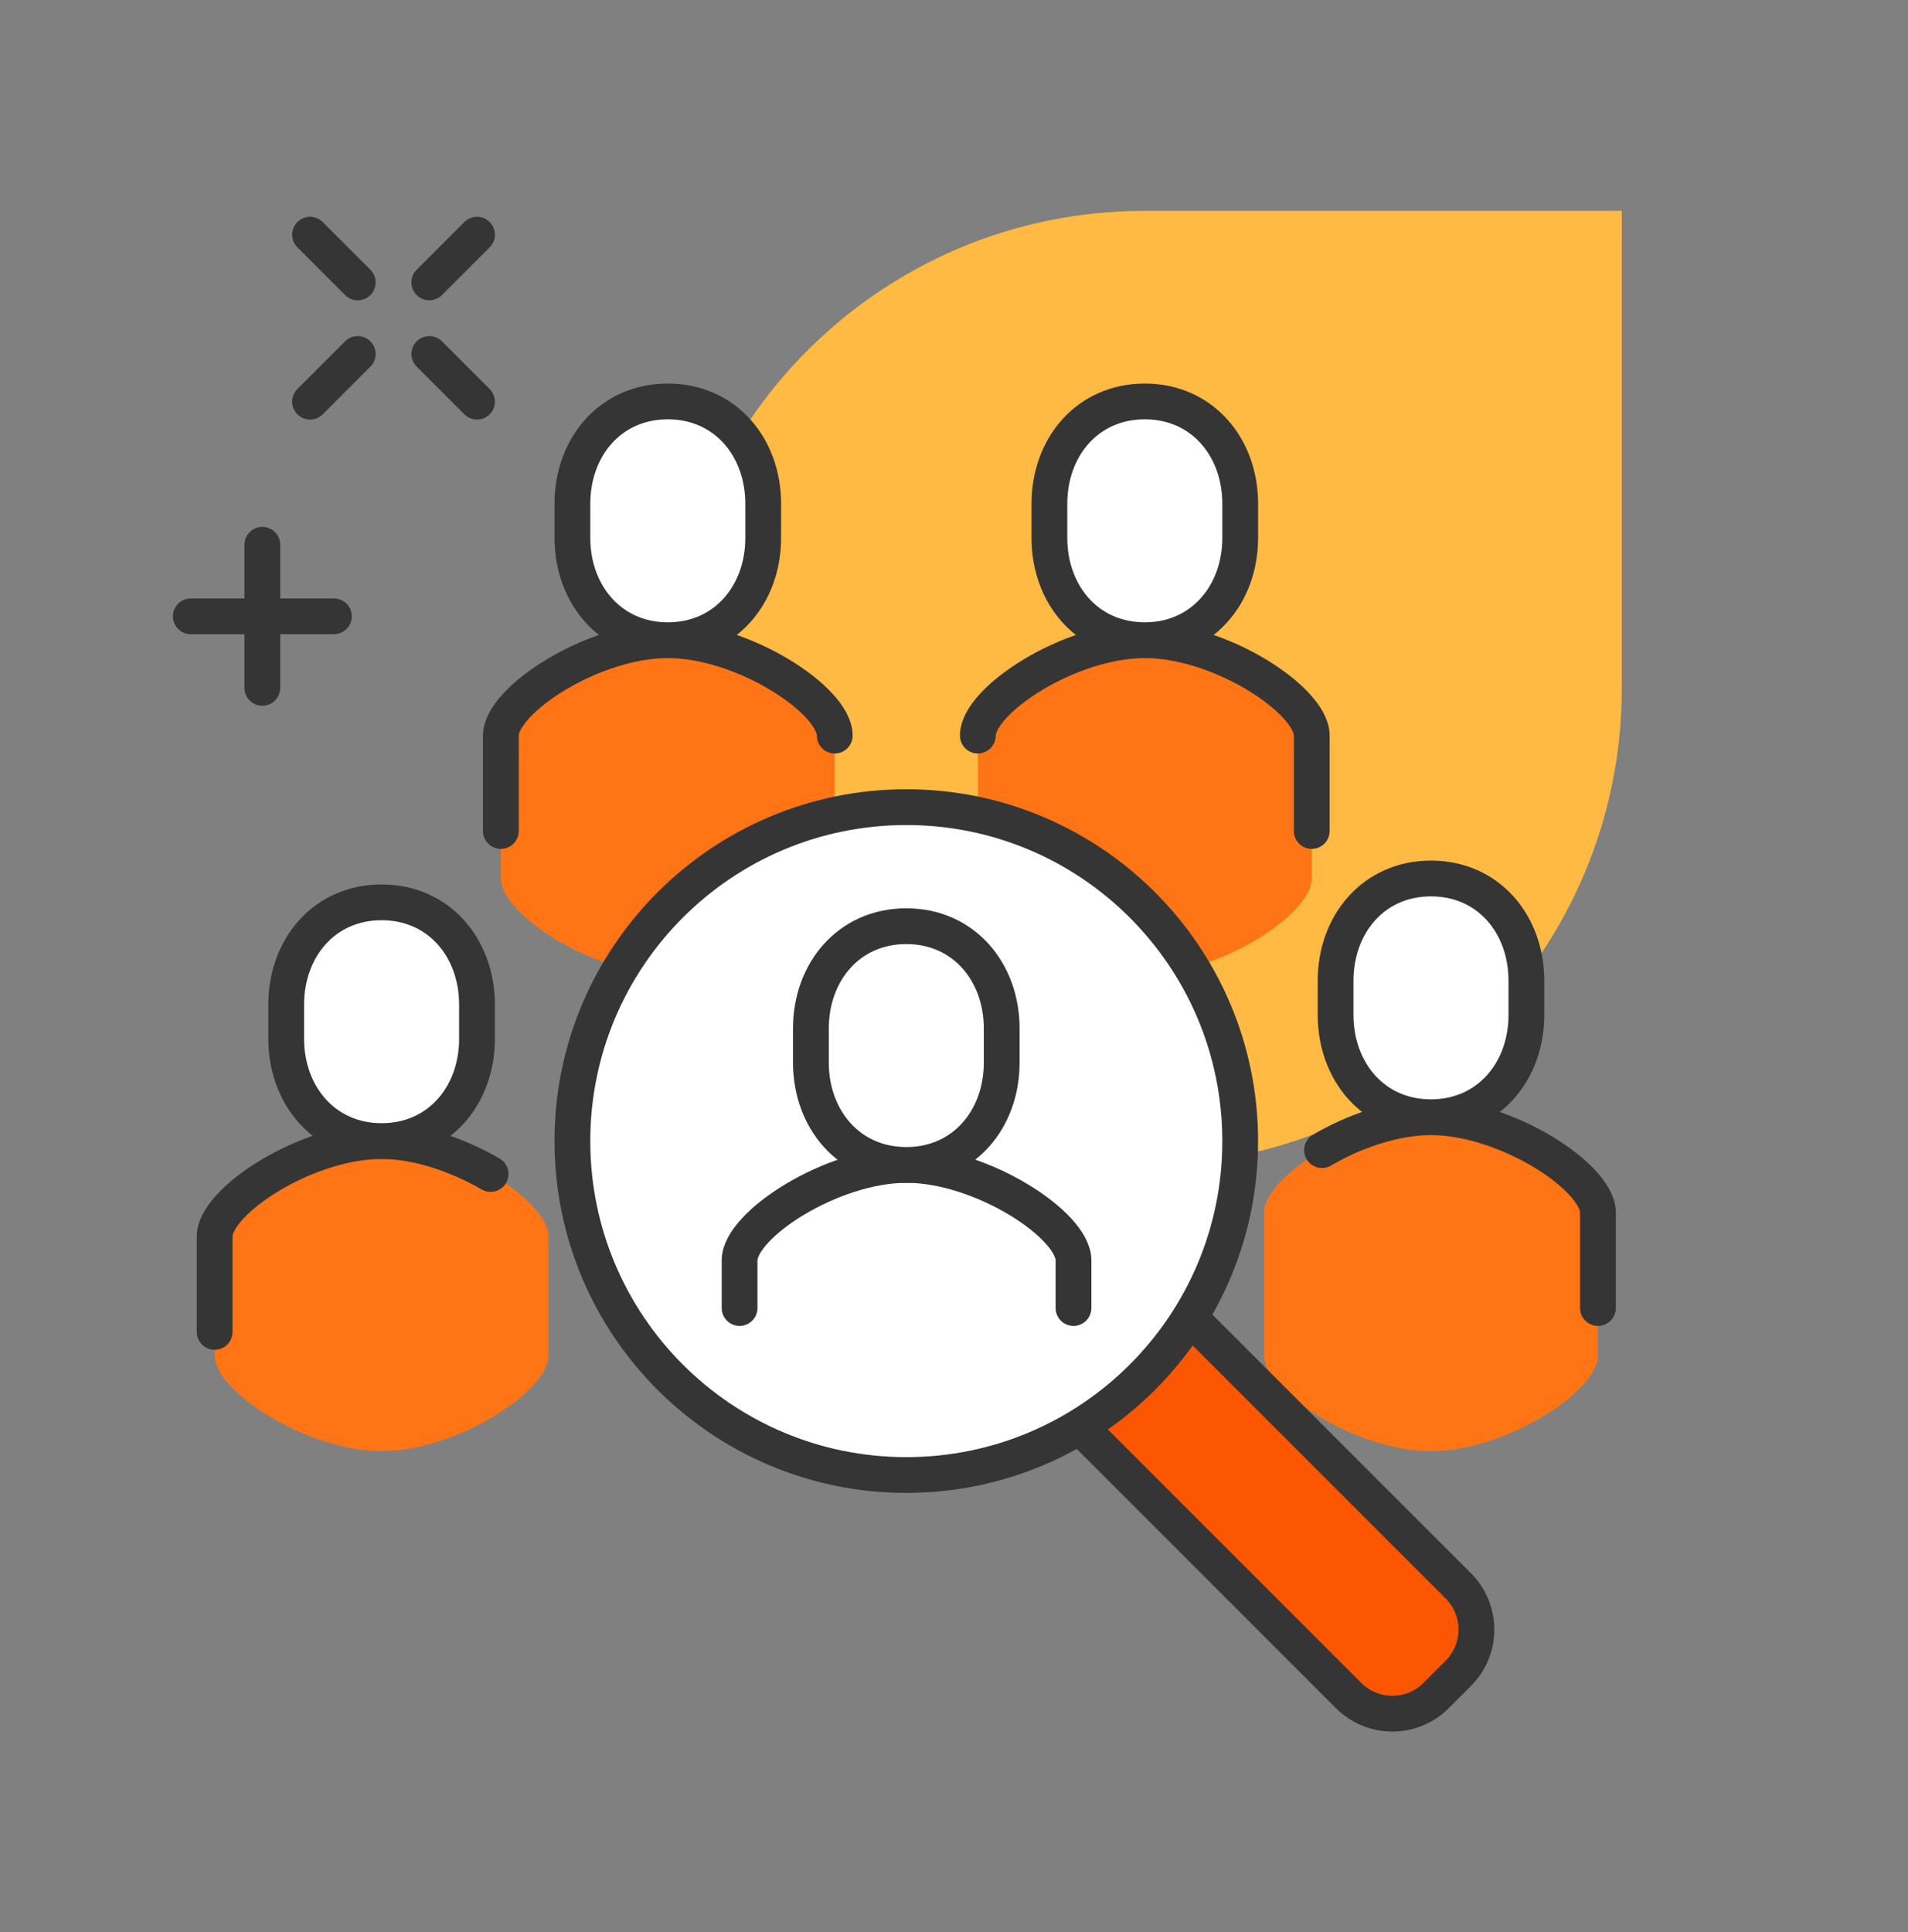
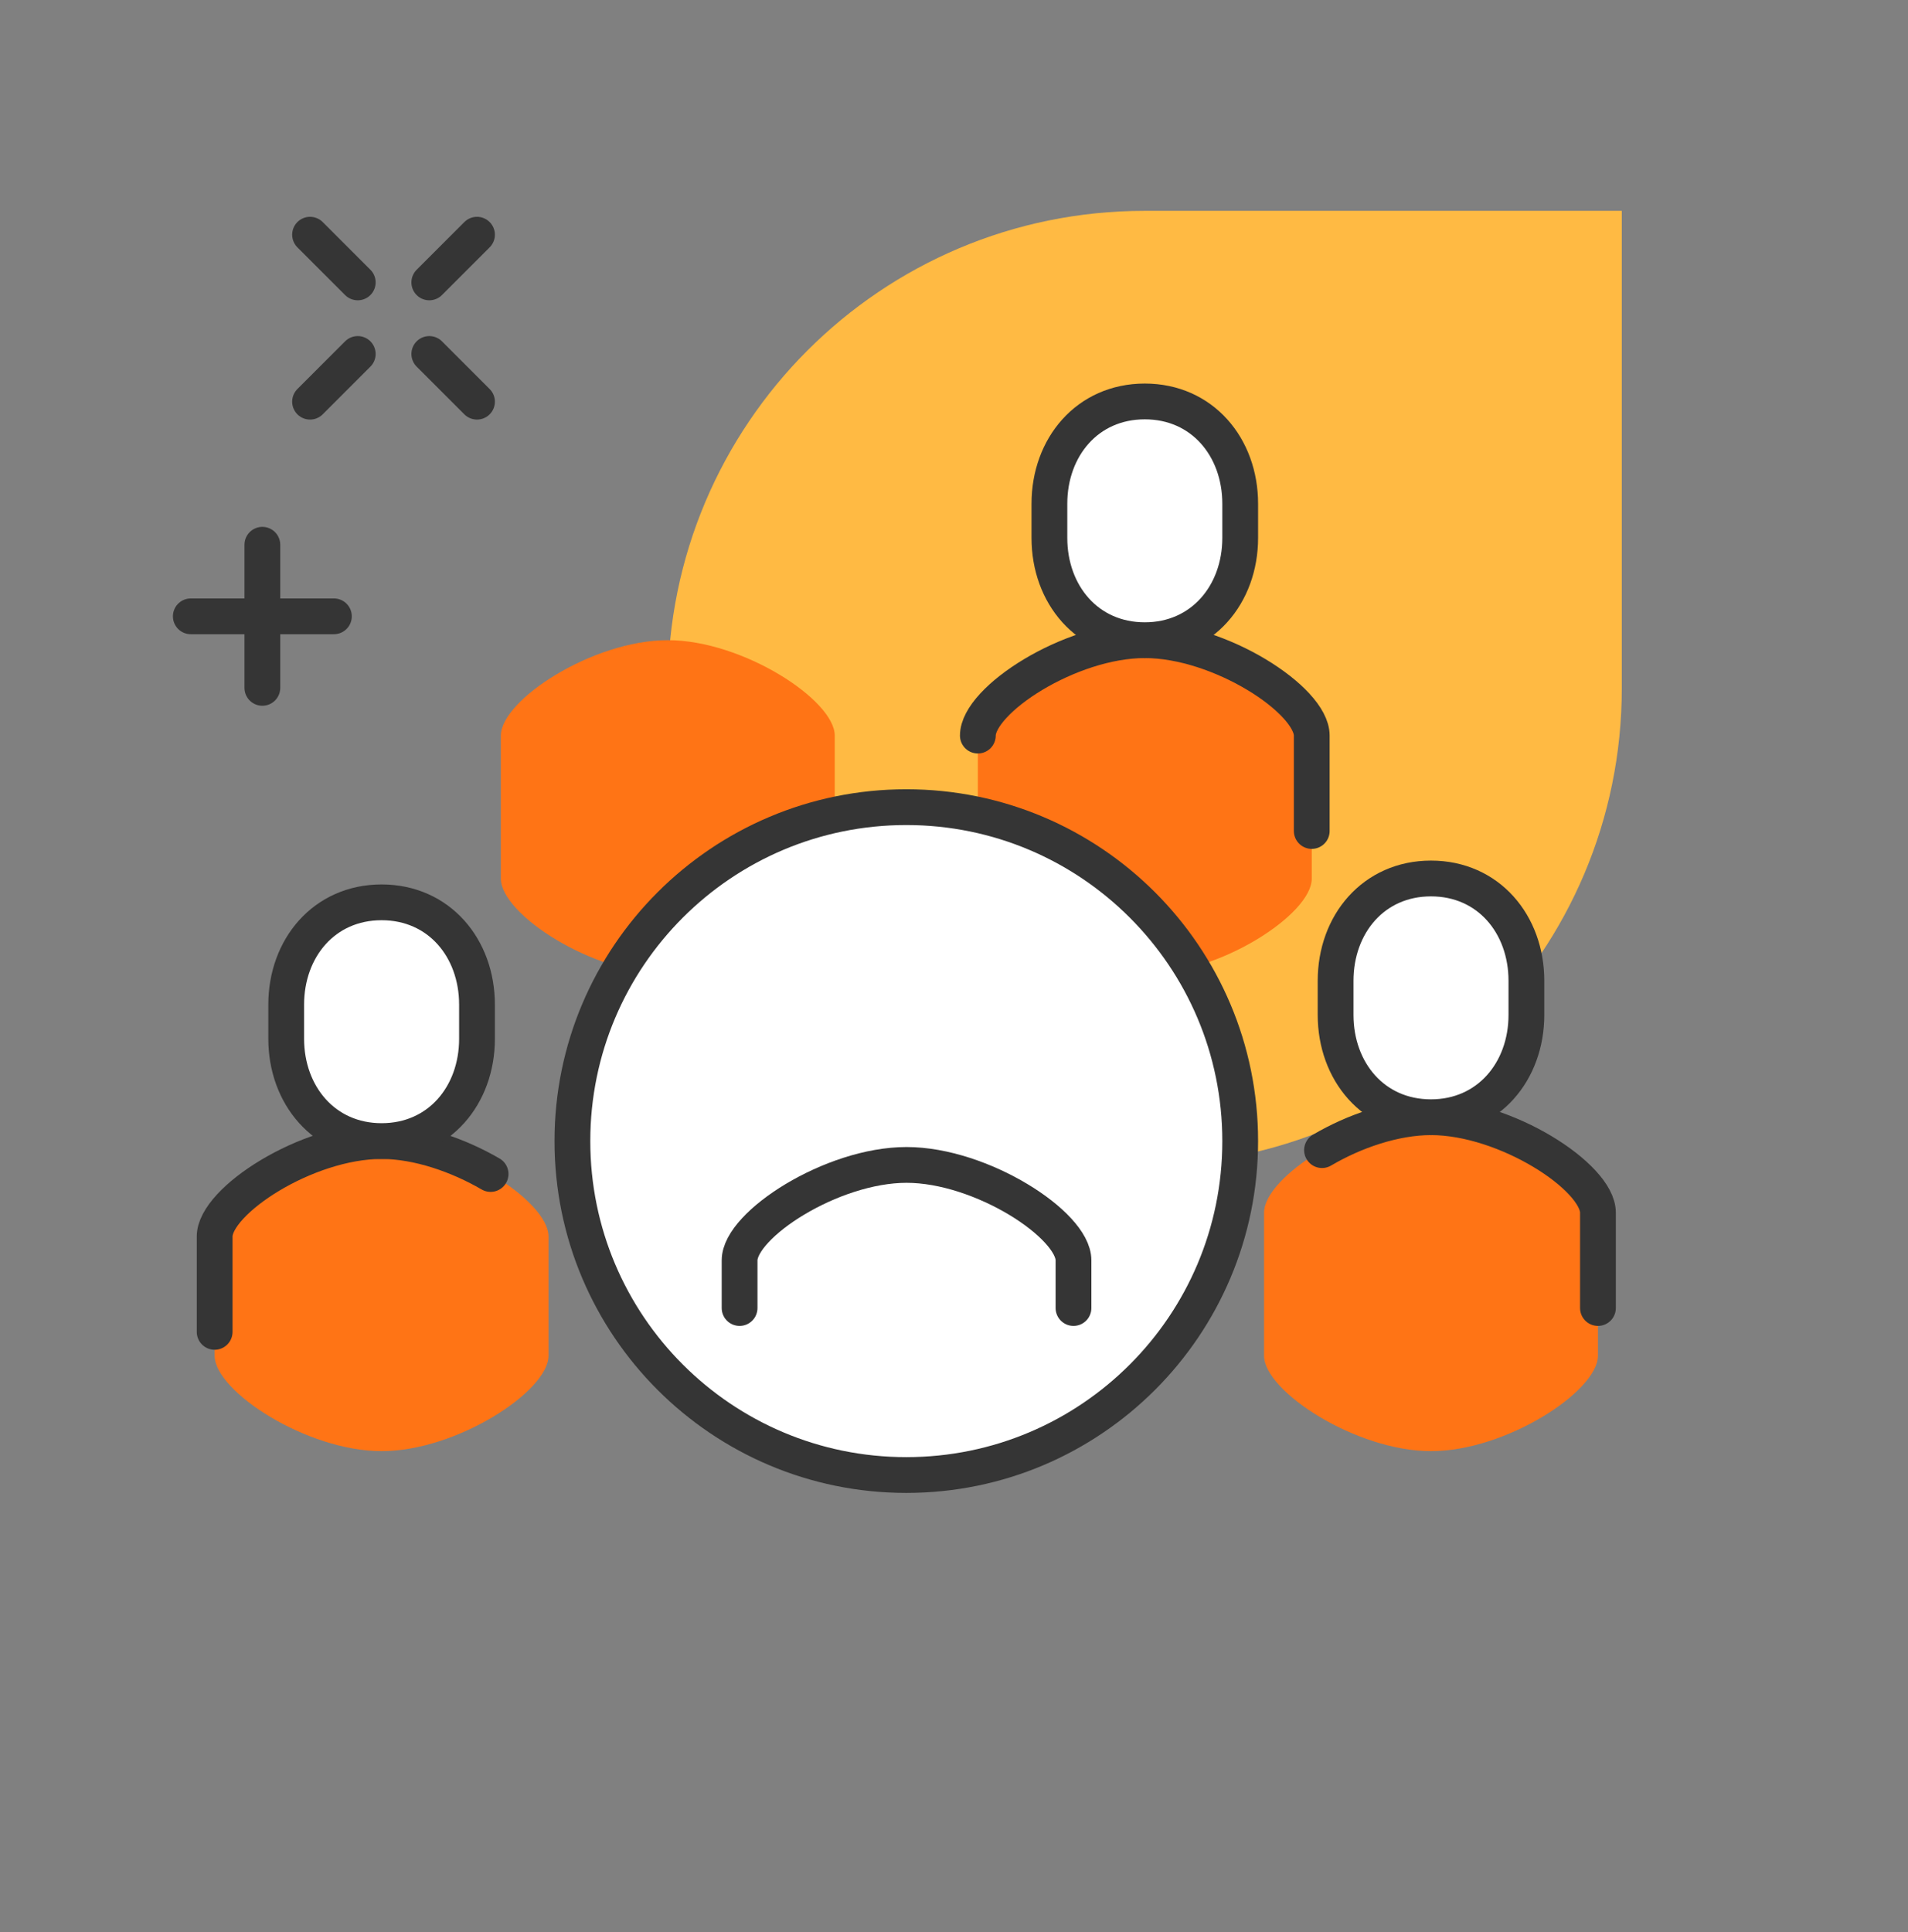
<svg xmlns="http://www.w3.org/2000/svg" width="80" height="81" viewBox="0 0 80 81" fill="none">
  <rect x="0" y="0" width="80" height="81" fill="#808080" stroke="none" />
  <path d="M68 28.85C68 39.892 59.046 48.839 47.996 48.839C36.947 48.839 28 39.885 28 28.835C28 17.786 36.947 8.839 47.989 8.839L68 8.839L68 28.85Z" fill="#FFBA43" />
  <path d="M16 47.835C12.85 47.835 9 50.345 9 51.835V56.834C9 58.324 12.86 60.834 16 60.834C19.14 60.834 23 58.324 23 56.834V51.835C23 50.345 19.14 47.835 16 47.835Z" fill="#FF7415" />
  <path d="M28 26.837C24.85 26.837 21 29.347 21 30.837V36.836C21 38.326 24.86 40.836 28 40.836C31.14 40.836 35 38.326 35 36.836V30.837C35 29.347 31.14 26.837 28 26.837Z" fill="#FF7415" />
  <path d="M48 26.837C44.85 26.837 41 29.347 41 30.837V36.836C41 38.326 44.86 40.836 48 40.836C51.14 40.836 55 38.326 55 36.836V30.837C55 29.347 51.14 26.837 48 26.837Z" fill="#FF7415" />
  <path d="M60 46.835C56.85 46.835 53 49.345 53 50.835V56.834C53 58.324 56.86 60.834 60 60.834C63.14 60.834 67 58.324 67 56.834V50.835C67 49.345 63.14 46.835 60 46.835Z" fill="#FF7415" />
-   <path d="M61.15 66.475L49.9 55.226L45.28 59.795L56.55 71.064C57.57 72.084 59.21 72.084 60.23 71.064L61.15 70.144C62.17 69.124 62.17 67.485 61.15 66.465V66.475Z" fill="#FC5602" />
  <path d="M38 61.835C45.732 61.835 52 55.567 52 47.836C52 40.104 45.732 33.837 38 33.837C30.268 33.837 24 40.104 24 47.836C24 55.567 30.268 61.835 38 61.835Z" fill="white" stroke="#353535" stroke-width="1.5" stroke-linejoin="round" />
-   <path d="M35 30.837C35 29.347 31.15 26.837 28 26.837C24.85 26.837 21 29.347 21 30.837V34.836" stroke="#353535" stroke-width="1.5" stroke-linecap="round" stroke-linejoin="round" />
-   <path d="M28 26.838C25.6 26.838 24 24.919 24 22.549V21.119C24 18.749 25.59 16.829 28 16.829C30.41 16.829 32 18.749 32 21.119V22.549C32 24.919 30.41 26.838 28 26.838Z" fill="white" stroke="#353535" stroke-width="1.5" stroke-linejoin="round" />
  <path d="M20.57 49.215C19.23 48.435 17.53 47.835 16 47.835C12.85 47.835 9 50.345 9 51.835V55.834" stroke="#353535" stroke-width="1.5" stroke-linecap="round" stroke-linejoin="round" />
  <path d="M16 47.836C13.6 47.836 12 45.916 12 43.547V42.117C12 39.747 13.59 37.827 16 37.827C18.41 37.827 20 39.747 20 42.117V43.547C20 45.916 18.41 47.836 16 47.836Z" fill="white" stroke="#353535" stroke-width="1.5" stroke-linejoin="round" />
  <path d="M45.01 54.834V52.835C45.01 51.345 41.15 48.835 38.01 48.835C34.87 48.835 31.01 51.345 31.01 52.835V54.834" stroke="#353535" stroke-width="1.5" stroke-linecap="round" stroke-linejoin="round" />
-   <path d="M38 48.836C35.6 48.836 34 46.916 34 44.547V43.117C34 40.747 35.59 38.827 38 38.827C40.41 38.827 42 40.747 42 43.117V44.547C42 46.916 40.41 48.836 38 48.836Z" fill="white" stroke="#353535" stroke-width="1.5" stroke-linejoin="round" />
  <path d="M41 30.837C41 29.347 44.85 26.837 48 26.837C51.15 26.837 55 29.347 55 30.837V34.836" stroke="#353535" stroke-width="1.5" stroke-linecap="round" stroke-linejoin="round" />
  <path d="M48 26.838C50.4 26.838 52 24.919 52 22.549V21.119C52 18.749 50.41 16.829 48 16.829C45.59 16.829 44 18.749 44 21.119V22.549C44 24.919 45.59 26.838 48 26.838Z" fill="white" stroke="#353535" stroke-width="1.5" stroke-linejoin="round" />
-   <path d="M49.889 55.226L61.139 66.475C62.16 67.495 62.16 69.135 61.139 70.154L60.219 71.074C59.2 72.094 57.559 72.094 56.539 71.074L45.27 59.805" stroke="#353535" stroke-width="1.5" stroke-linejoin="round" />
  <path d="M67 54.834V50.835C67 49.345 63.14 46.835 60 46.835C58.47 46.835 56.77 47.425 55.43 48.215" stroke="#353535" stroke-width="1.5" stroke-linecap="round" stroke-linejoin="round" />
  <path d="M60 46.836C62.4 46.836 64 44.916 64 42.547V41.117C64 38.747 62.41 36.827 60 36.827C57.59 36.827 56 38.747 56 41.117V42.547C56 44.916 57.59 46.836 60 46.836Z" fill="white" stroke="#353535" stroke-width="1.5" stroke-linejoin="round" />
  <path d="M15 14.839L13 16.839" stroke="#353535" stroke-width="1.5" stroke-miterlimit="10" stroke-linecap="round" />
  <path d="M20 9.839L18 11.839" stroke="#353535" stroke-width="1.5" stroke-miterlimit="10" stroke-linecap="round" />
  <path d="M18 14.839L20 16.839" stroke="#353535" stroke-width="1.5" stroke-miterlimit="10" stroke-linecap="round" />
  <path d="M13 9.839L15 11.839" stroke="#353535" stroke-width="1.5" stroke-miterlimit="10" stroke-linecap="round" />
  <path d="M11 22.837V28.836" stroke="#353535" stroke-width="1.5" stroke-miterlimit="10" stroke-linecap="round" />
  <path d="M8 25.837H14" stroke="#353535" stroke-width="1.5" stroke-miterlimit="10" stroke-linecap="round" />
</svg>